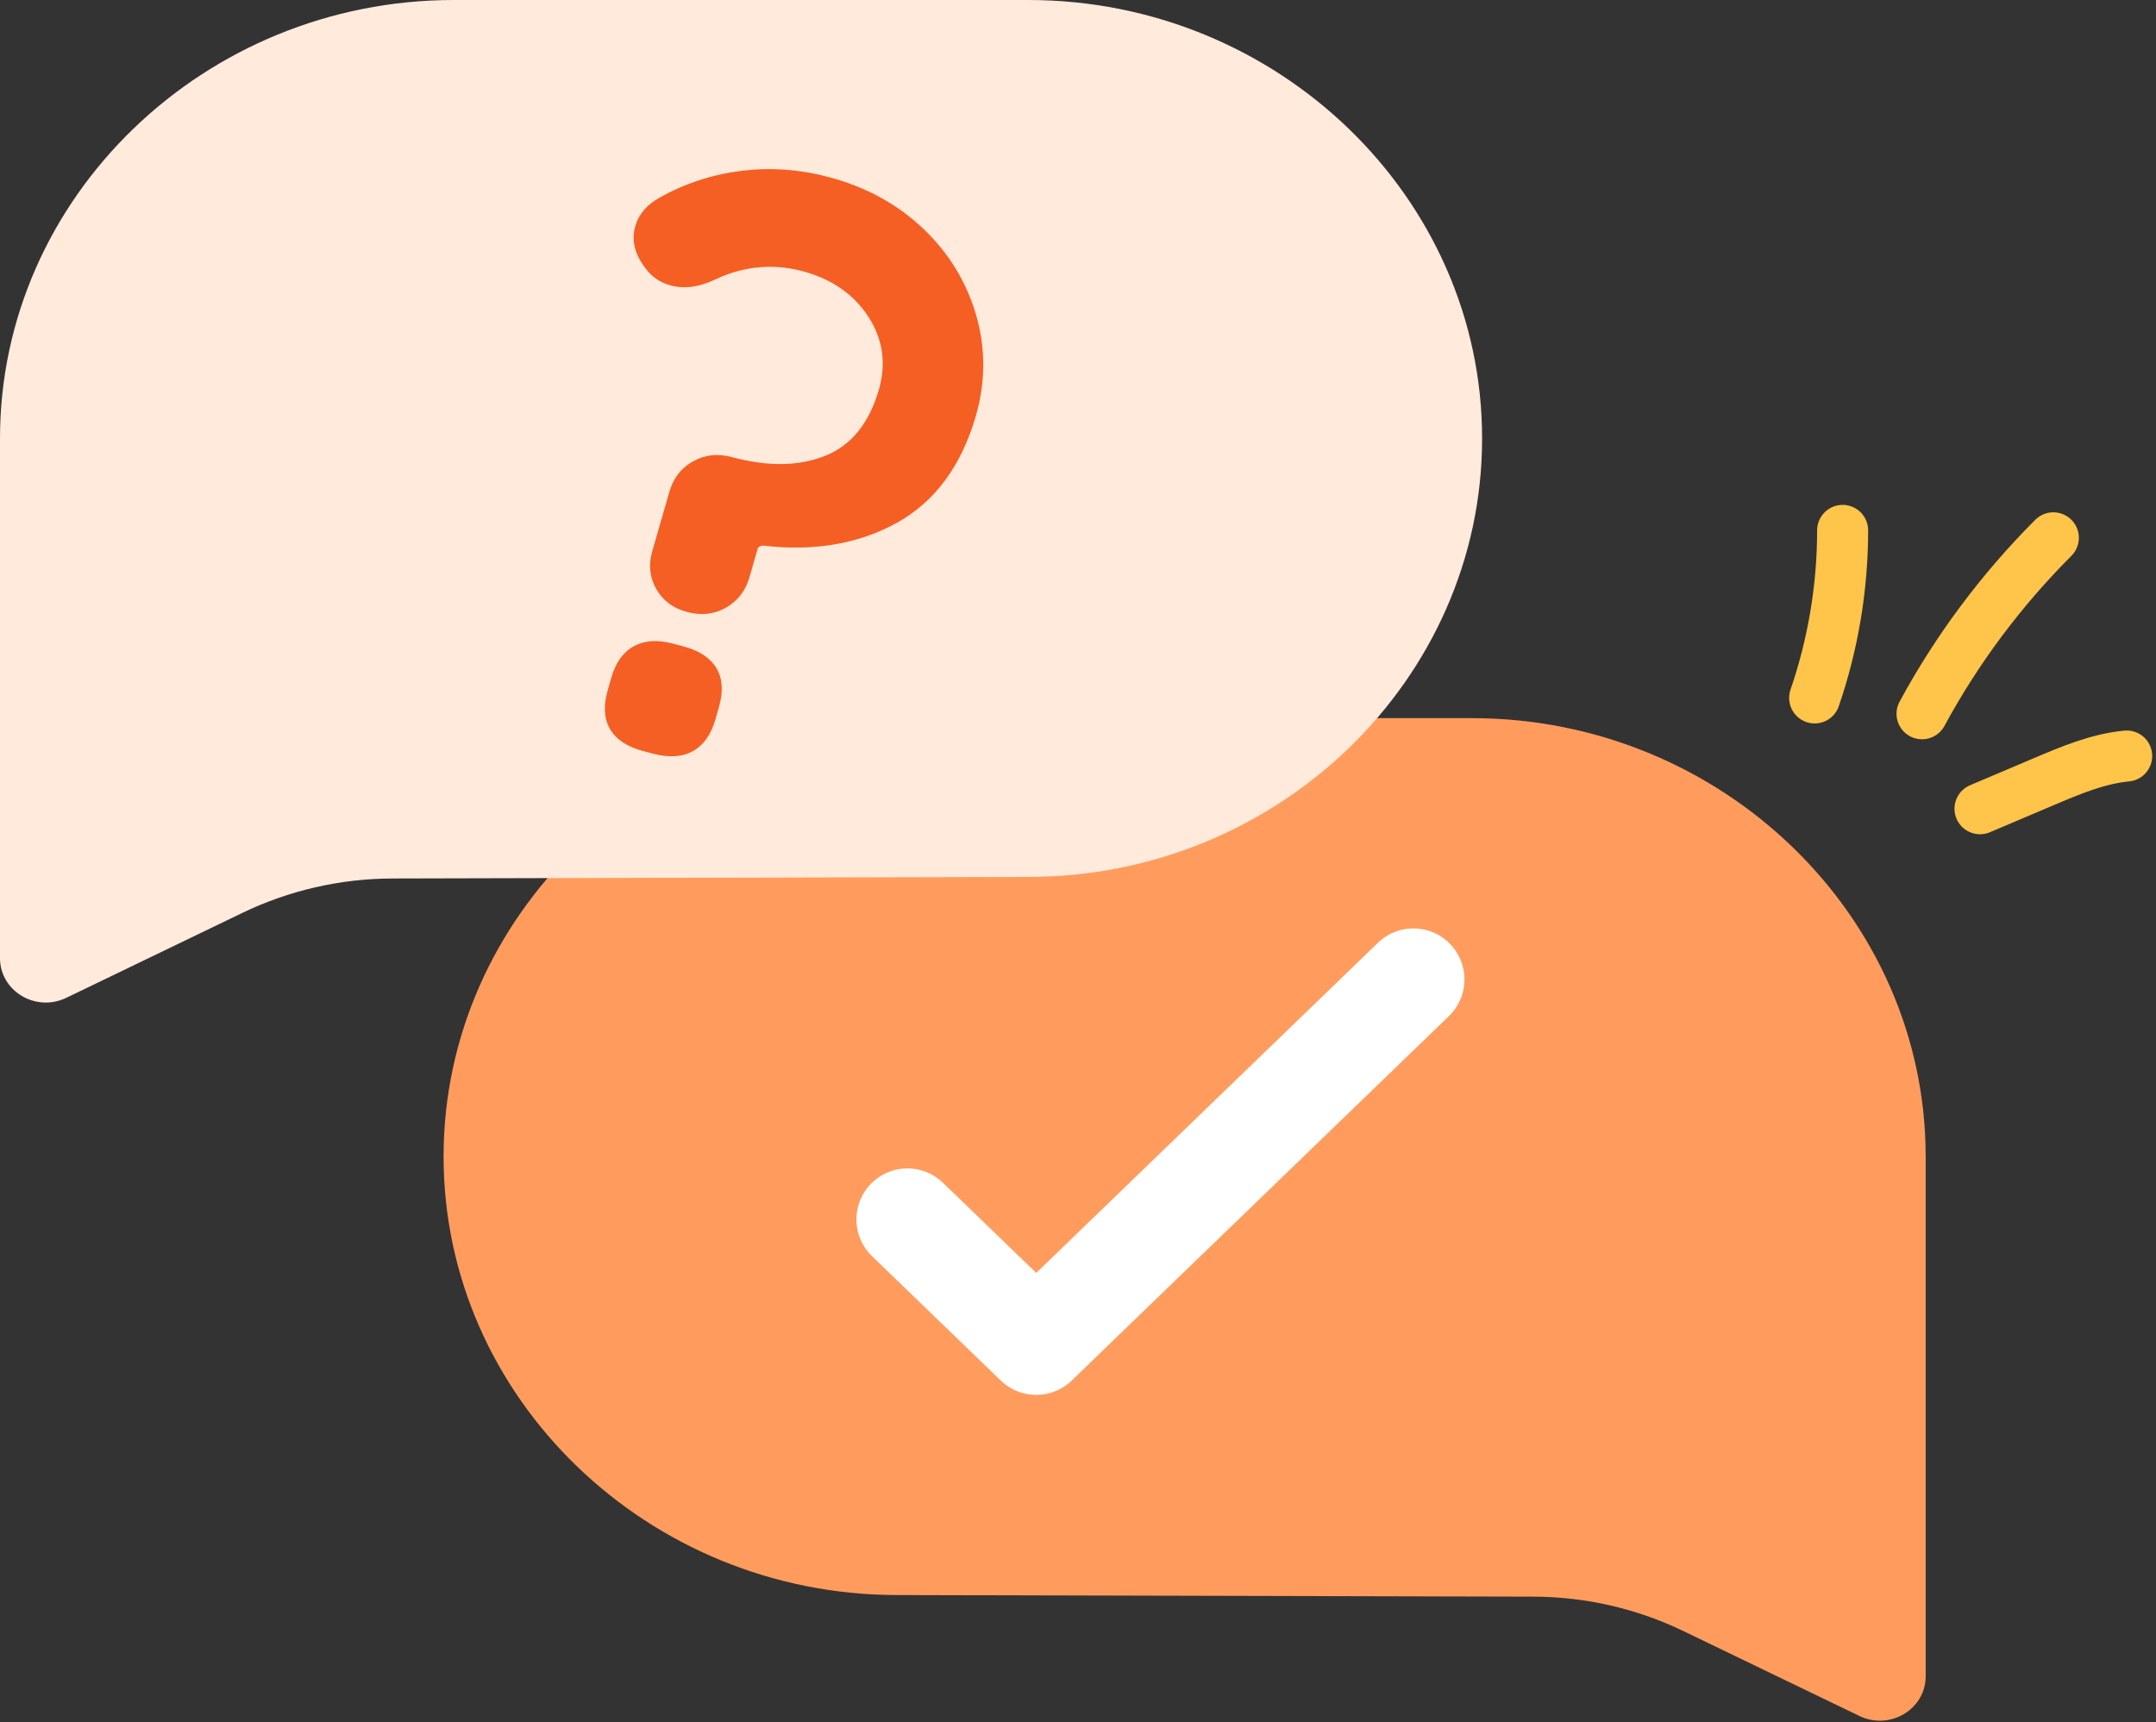
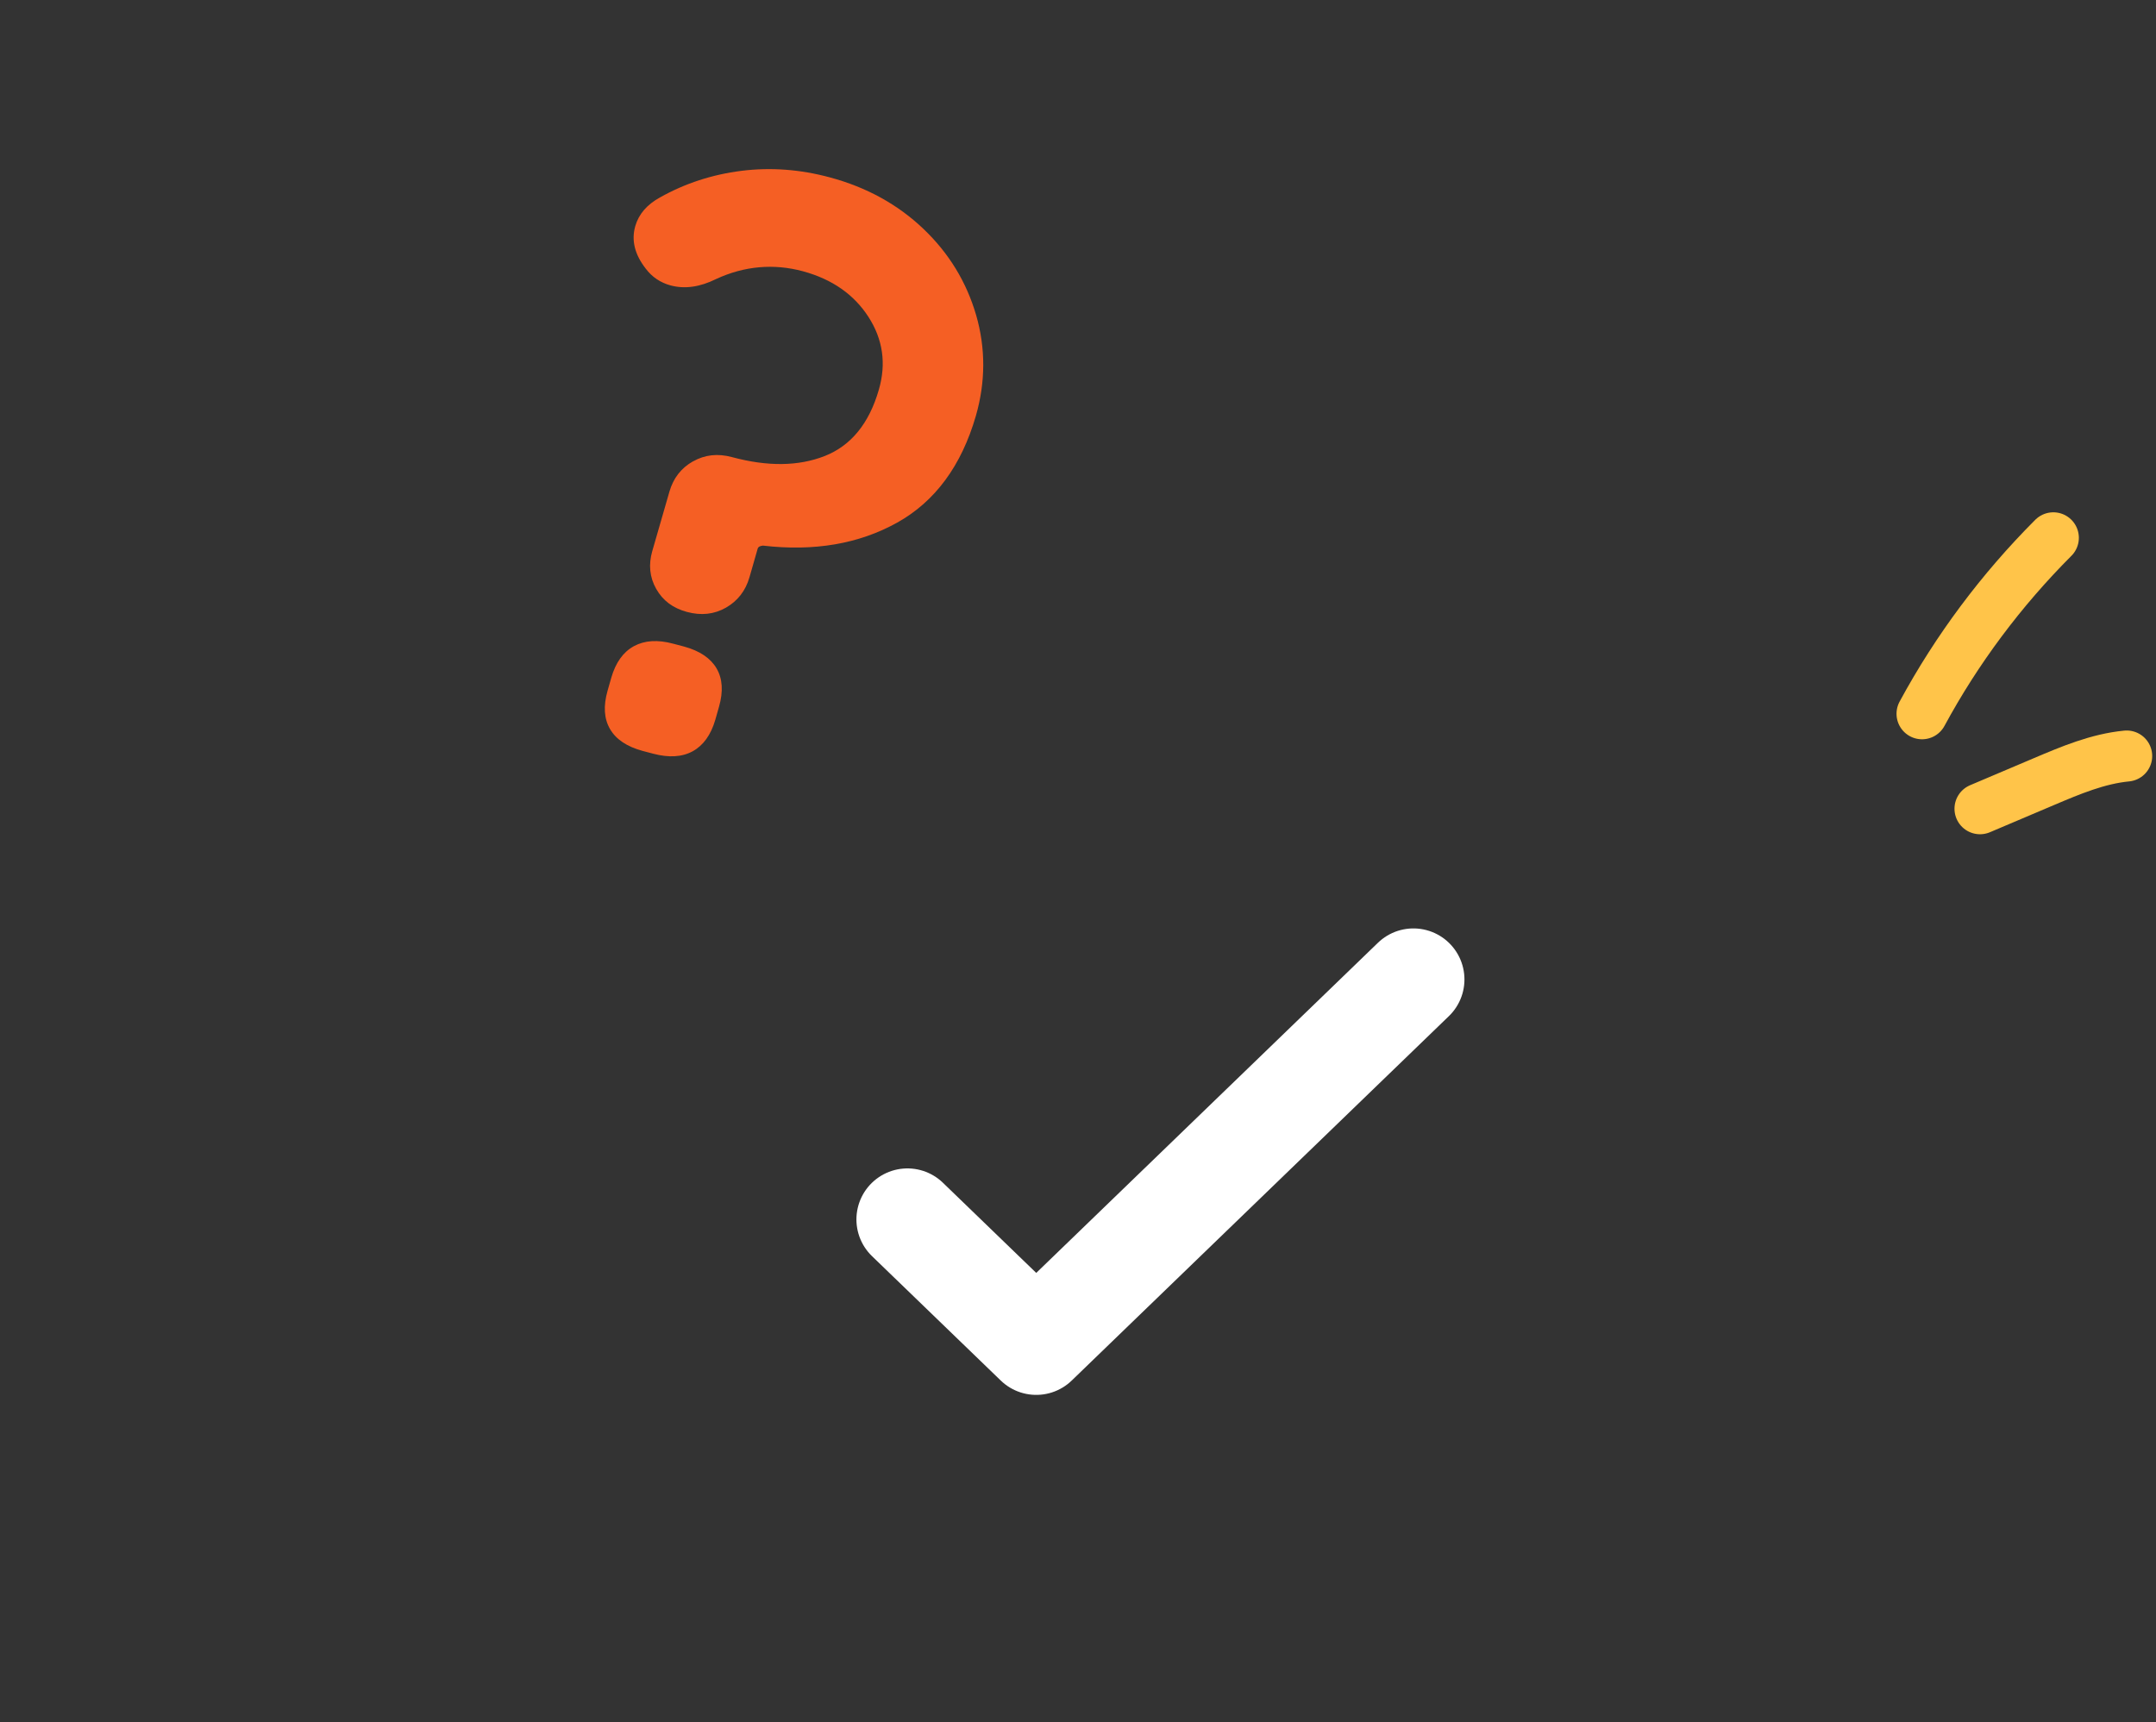
<svg xmlns="http://www.w3.org/2000/svg" width="169" height="135" viewBox="0 0 169 135" fill="none">
  <rect x="0" y="0" width="169" height="135" fill="#333333" stroke="none" />
-   <path d="M142.243 54.715C143.695 50.486 144.436 46.028 144.436 41.58" stroke="#FFC449" stroke-width="4" stroke-linecap="round" stroke-linejoin="round" />
  <path d="M150.66 55.956C153.386 50.916 156.863 46.257 160.953 42.162" stroke="#FFC449" stroke-width="4" stroke-linecap="round" stroke-linejoin="round" />
  <path d="M155.204 63.401C156.883 62.685 158.563 61.978 160.242 61.263C162.316 60.384 164.44 59.487 166.702 59.268" stroke="#FFC449" stroke-width="4" stroke-linecap="round" stroke-linejoin="round" />
-   <path d="M70.341 125.045L120.186 125.17C124.275 125.179 128.306 126.105 131.96 127.871L145.75 134.524C148.141 135.679 150.946 133.999 150.946 131.412V90.672C150.946 71.763 134.934 56.299 115.375 56.299H70.341C50.773 56.299 34.77 71.772 34.77 90.672C34.77 109.582 50.783 125.045 70.341 125.045Z" fill="#FF9C5D" />
-   <path d="M80.605 68.746L30.76 68.87C26.671 68.88 22.64 69.806 18.986 71.572L5.196 78.225C2.805 79.38 0 77.7 0 75.113V34.373C0 15.464 16.012 0 35.571 0H80.605C100.173 0 116.176 15.473 116.176 34.373C116.176 53.283 100.163 68.746 80.605 68.746Z" fill="#FFEADC" />
  <path d="M54.33 36.168C55.258 35.643 56.266 35.538 57.372 35.834C60.167 36.588 62.588 36.559 64.652 35.748C66.707 34.936 68.129 33.199 68.89 30.546C69.483 28.503 69.206 26.594 68.07 24.837C66.934 23.081 65.225 21.888 62.943 21.267C60.661 20.647 58.34 20.847 56.127 21.878C54.853 22.508 53.668 22.671 52.561 22.375C51.761 22.155 51.109 21.716 50.615 21.057C49.746 19.941 49.48 18.833 49.796 17.726C50.072 16.781 50.714 16.036 51.742 15.473C53.697 14.376 55.831 13.679 58.123 13.392C60.414 13.106 62.726 13.278 65.057 13.908C67.932 14.681 70.371 16.027 72.377 17.936C74.382 19.845 75.755 22.098 76.516 24.704C77.266 27.31 77.257 29.944 76.496 32.598C75.36 36.521 73.296 39.318 70.312 40.979C67.319 42.64 63.822 43.241 59.802 42.773C59.565 42.802 59.437 42.869 59.397 42.993L58.745 45.265C58.439 46.324 57.817 47.116 56.898 47.641C55.969 48.166 54.962 48.271 53.855 47.975C52.749 47.68 51.949 47.078 51.435 46.162C50.922 45.255 50.823 44.262 51.129 43.203L52.472 38.545C52.779 37.485 53.391 36.693 54.32 36.168H54.33ZM47.82 57.158C47.346 56.347 47.287 55.345 47.622 54.161L47.919 53.12C48.264 51.937 48.847 51.116 49.687 50.658C50.526 50.2 51.554 50.133 52.789 50.467L53.618 50.686C54.843 51.02 55.693 51.593 56.167 52.395C56.641 53.206 56.7 54.209 56.364 55.392L56.068 56.433C55.722 57.616 55.13 58.437 54.3 58.895C53.46 59.354 52.423 59.411 51.198 59.086L50.368 58.867C49.144 58.533 48.294 57.97 47.82 57.158Z" fill="#F55F24" />
  <path d="M71.131 95.598L81.227 105.353L110.792 76.784" stroke="white" stroke-width="8" stroke-linecap="round" stroke-linejoin="round" />
</svg>